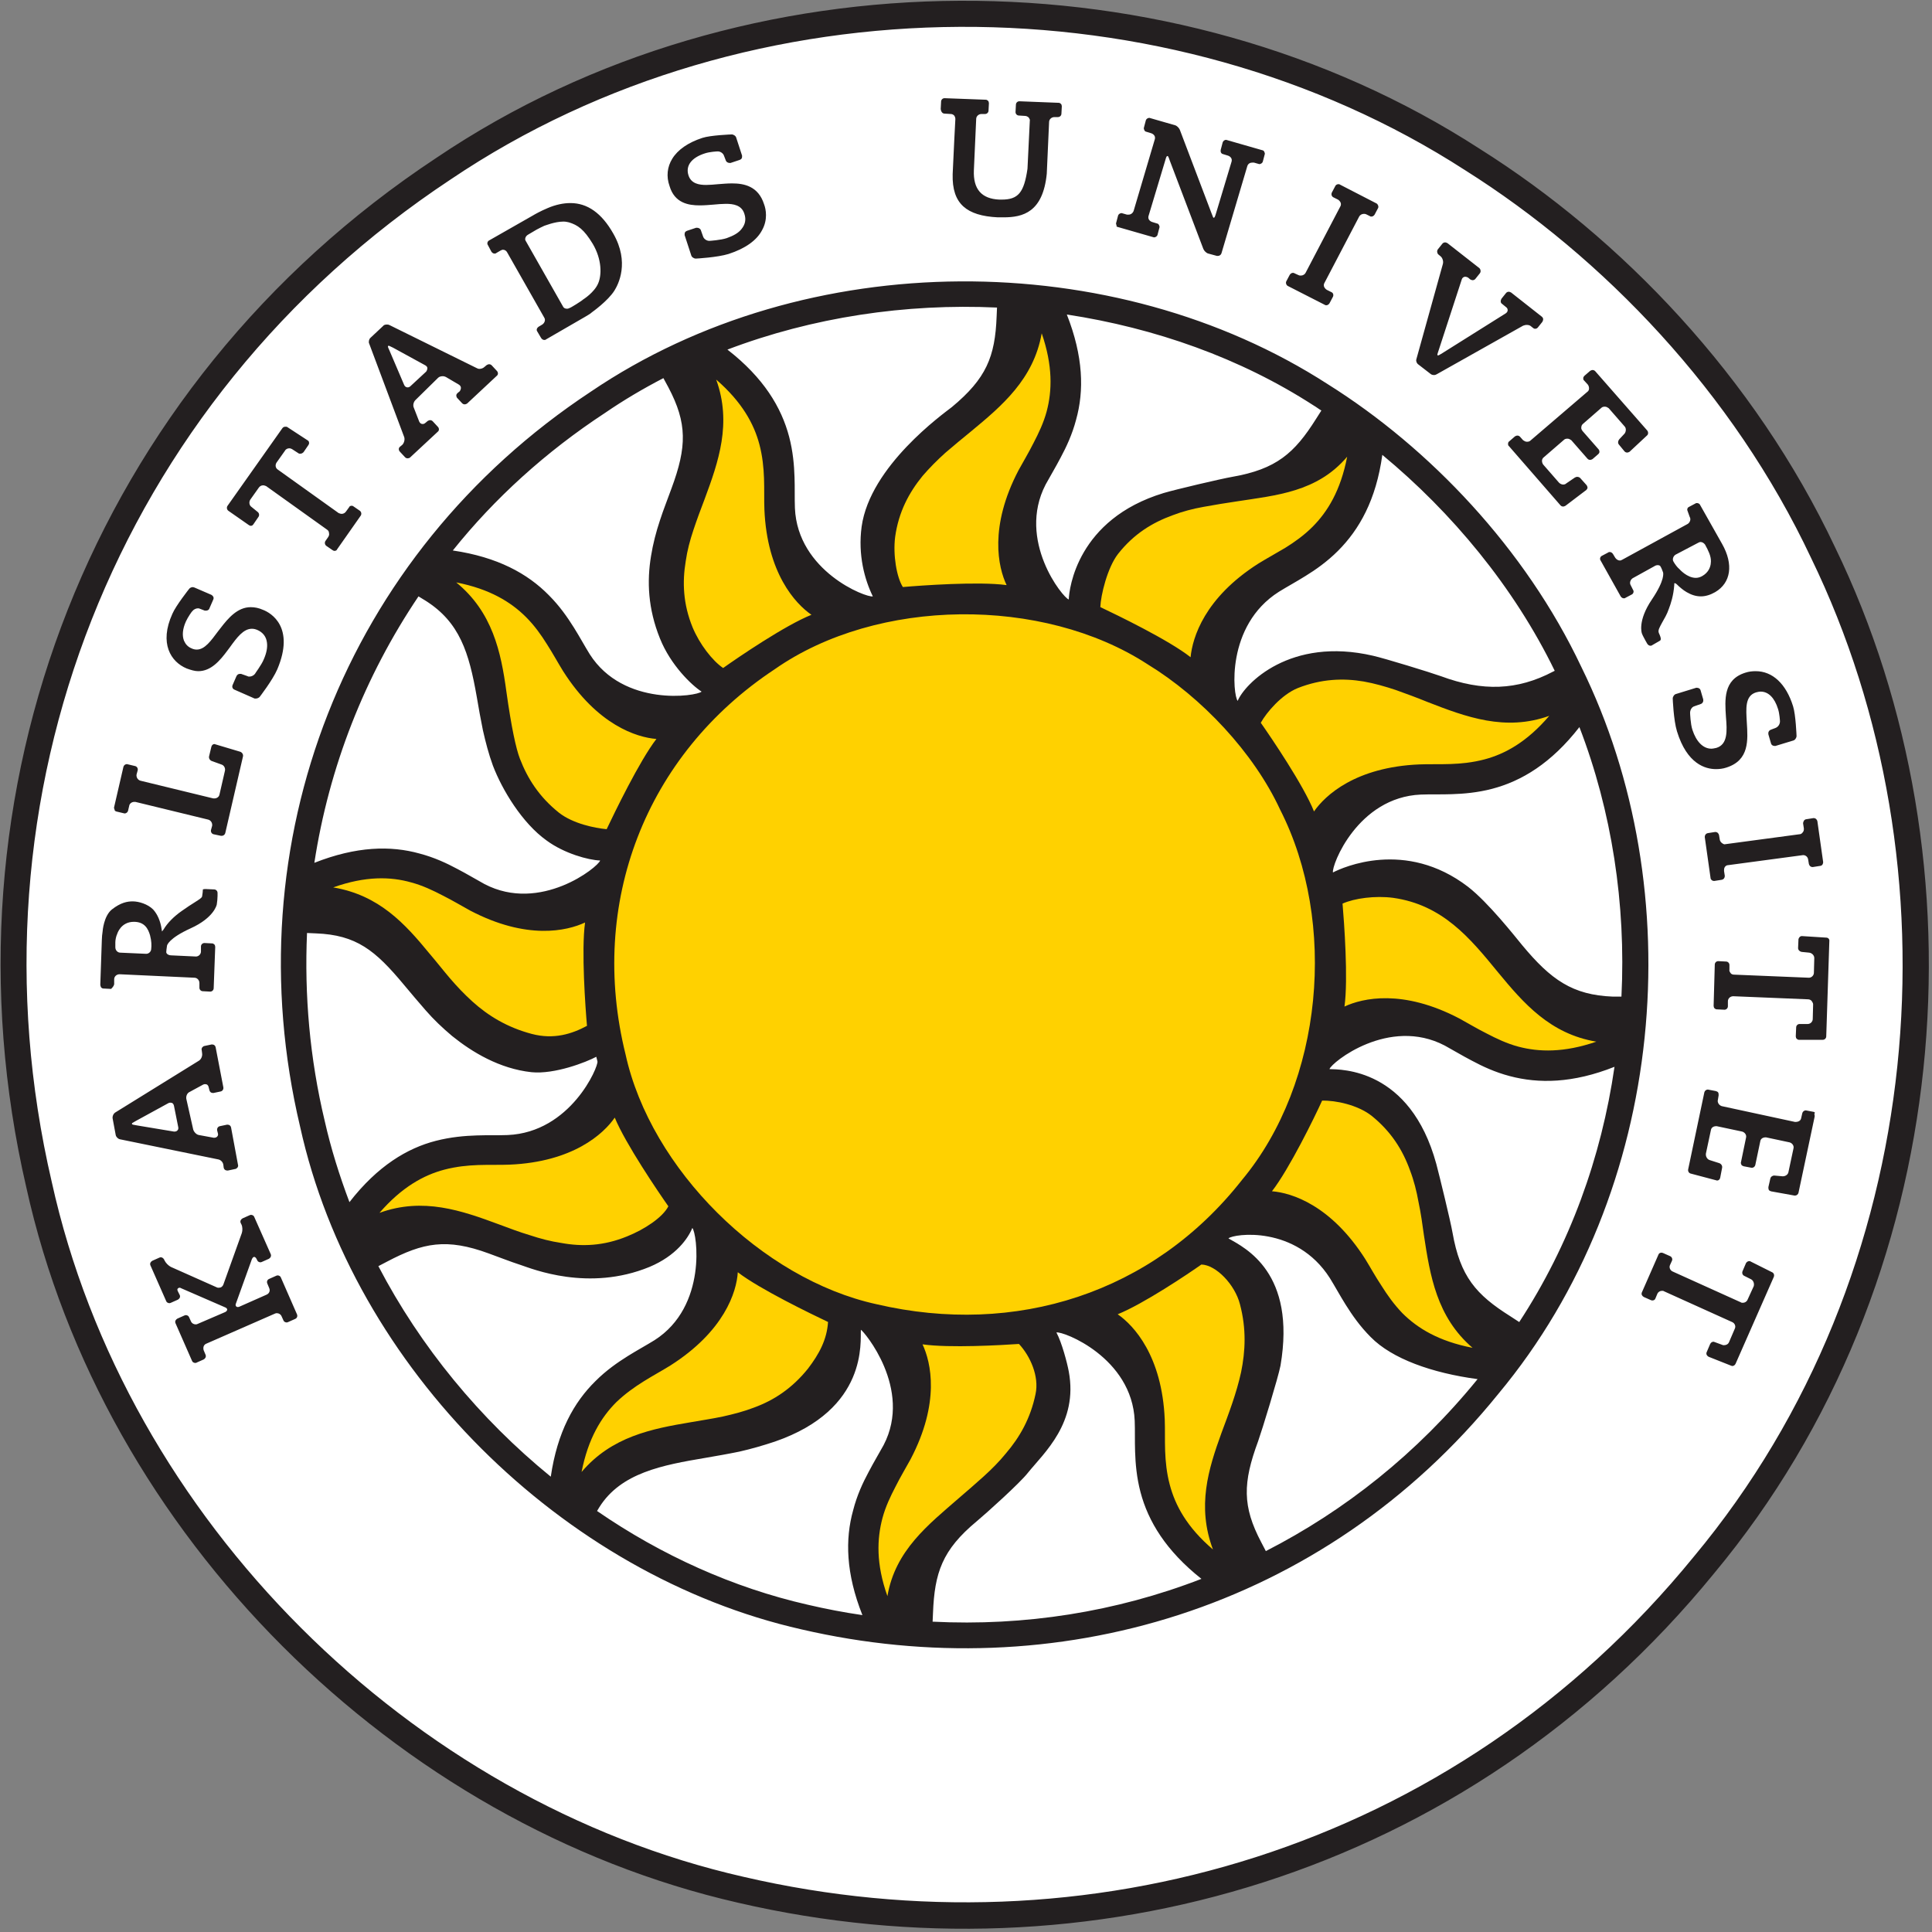
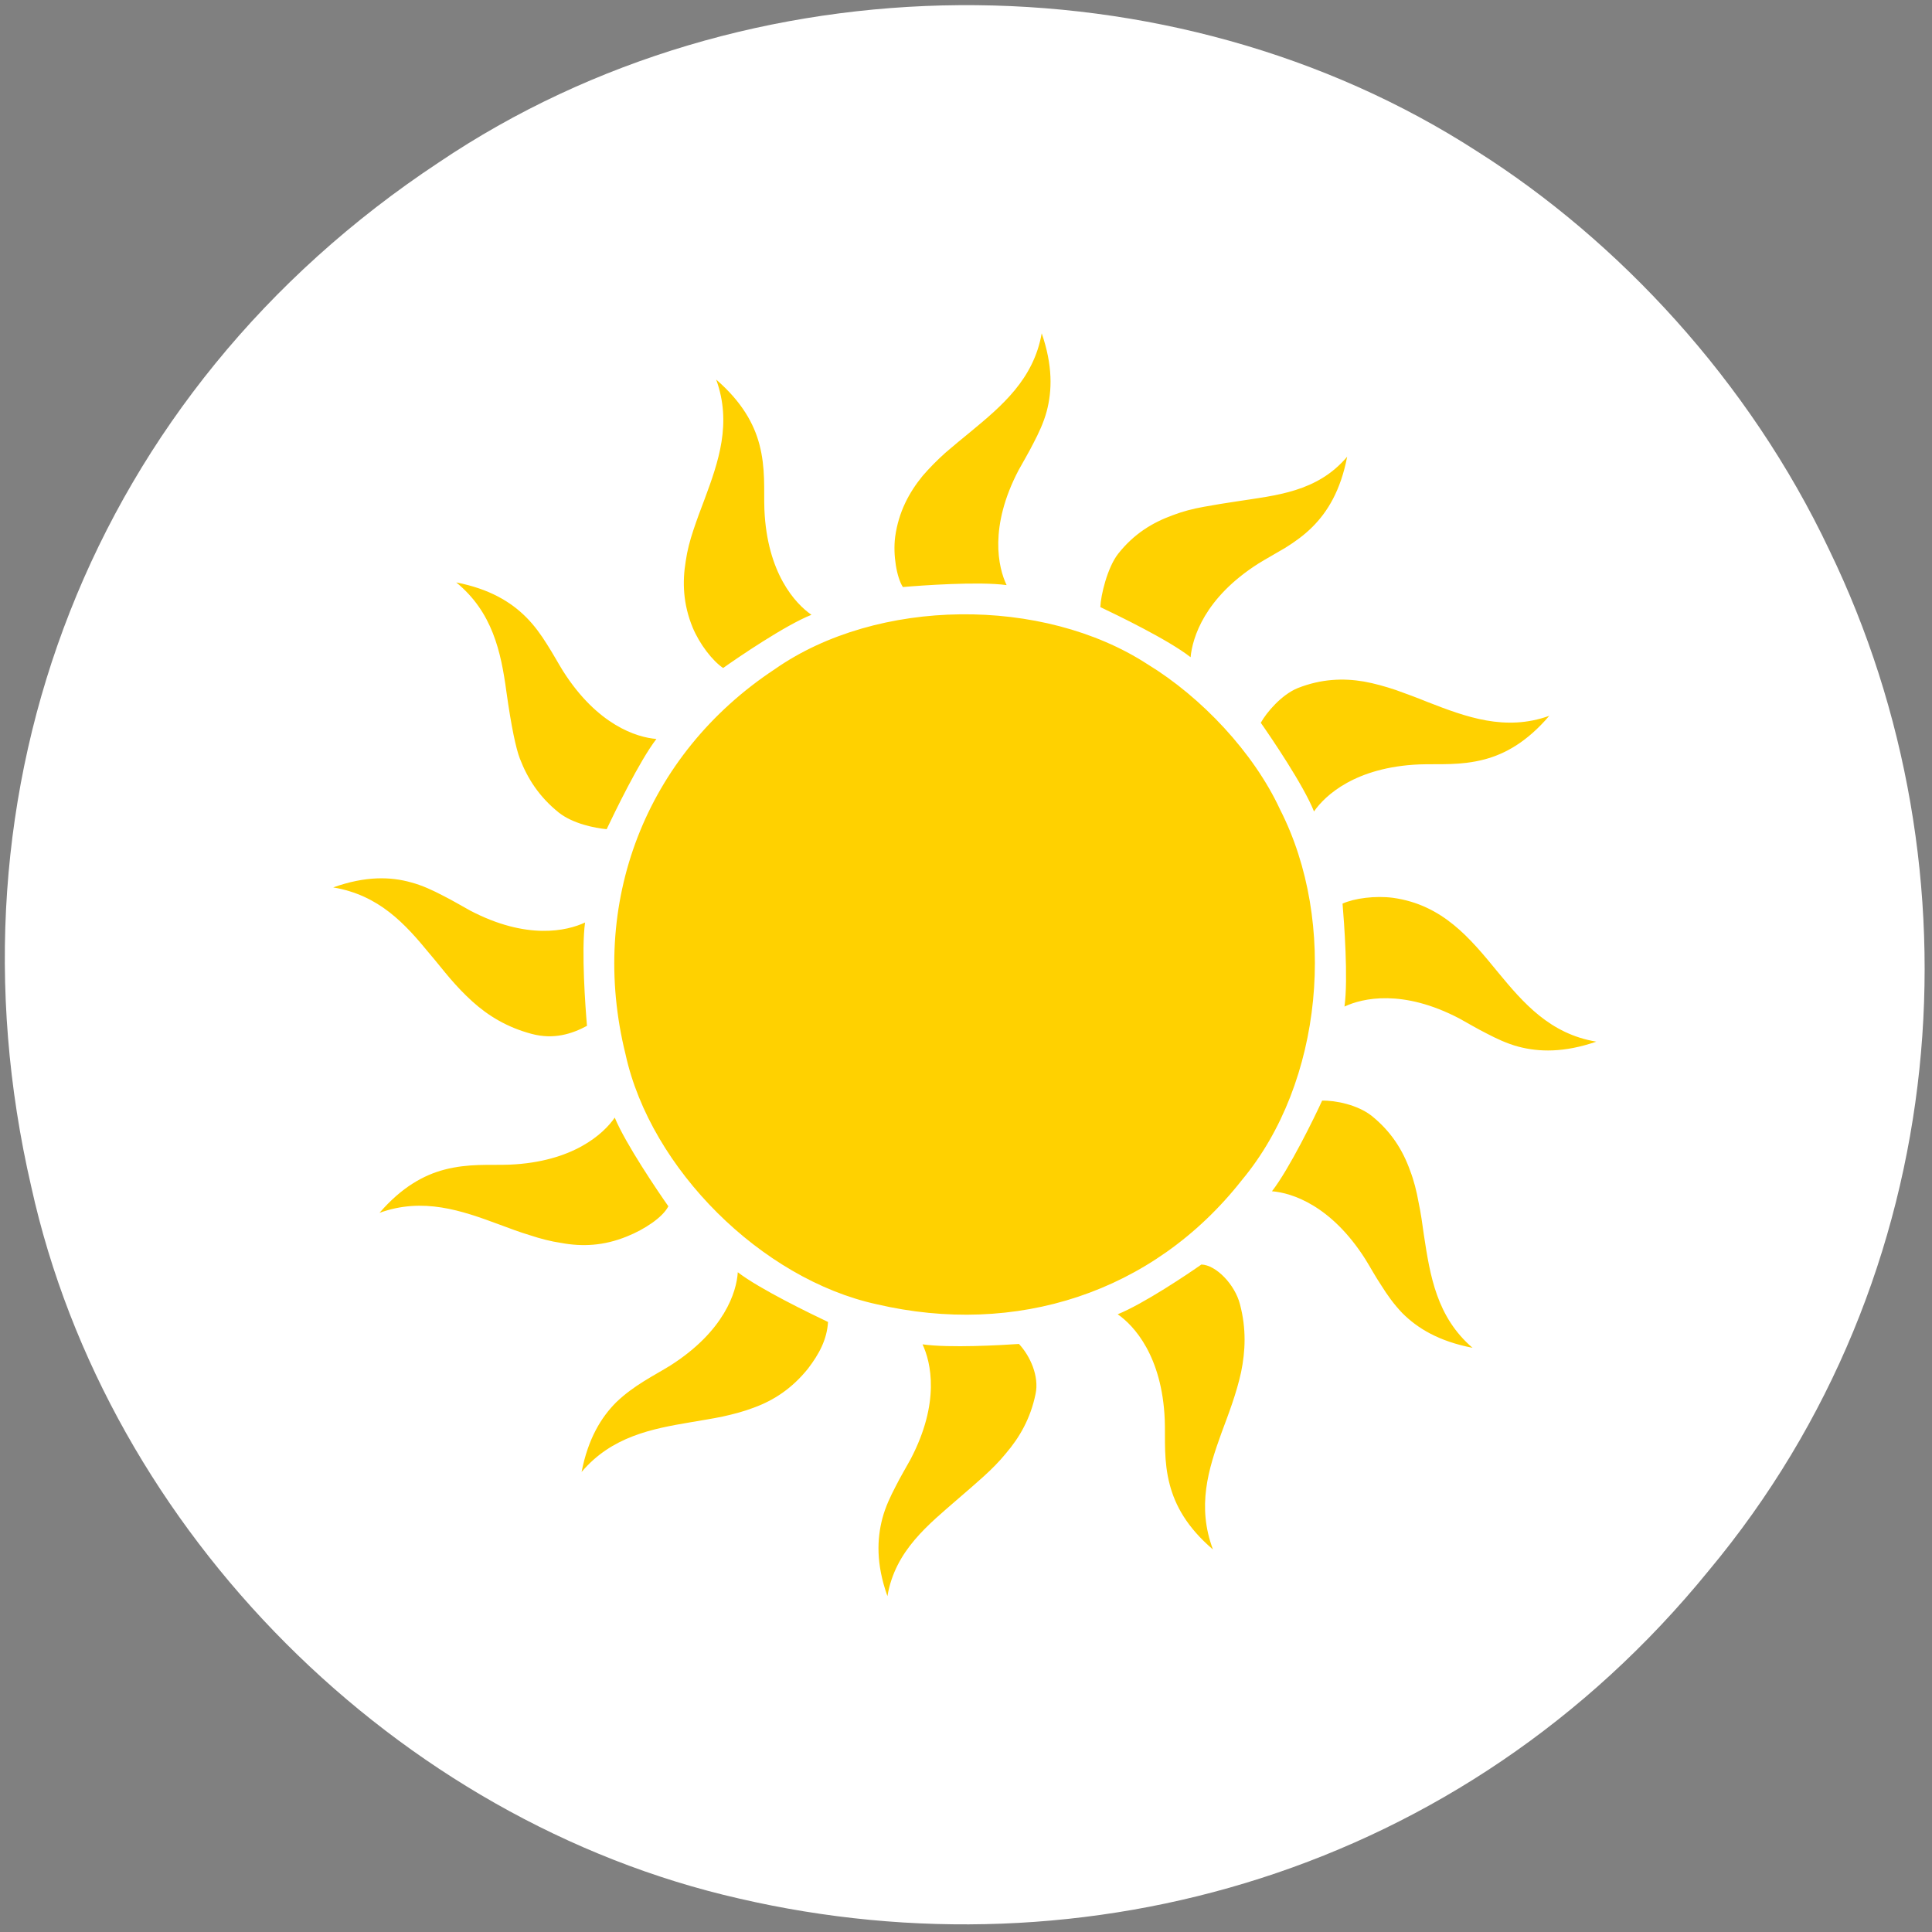
<svg xmlns="http://www.w3.org/2000/svg" width="100%" height="100%" viewBox="0 0 501 501" version="1.1" xml:space="preserve" style="fill-rule:evenodd;clip-rule:evenodd;stroke-linejoin:round;stroke-miterlimit:2;">
  <rect x="0" y="0" width="501" height="501" fill="#808080" stroke="none" />
  <g id="Artboard1" transform="matrix(0.83,0,0,0.871,44.659,16.282)">
-     <rect x="-53.824" y="-18.698" width="602.98" height="574.588" style="fill:none;" />
    <g transform="matrix(1.205,0,0,1.148,130.711,34.33)">
      <g transform="matrix(1,0,0,1,-72.022,-70.924)">
        <path d="M361.9,432.1C298.1,510.5 200.2,537.9 110.5,517.1C22.1,497 -53.2,422.3 -73,332.5C-96.9,229.2 -57.5,126.5 32.6,66.9C112.6,12.9 223,13 301.9,64C338.4,87.1 372.4,123.4 393.2,167.4C433.3,250.2 425.8,355.5 361.9,432.1" style="fill:white;fill-rule:nonzero;" />
      </g>
      <g transform="matrix(1,0,0,1,-72.022,-70.924)">
-         <path d="M394.7,166.7C373.8,122.4 339.2,86.4 302.5,63.3C223.4,12.1 112.4,11.4 32,65.7C-57.4,124.8 -98,230.2 -74.3,332.6C-54.4,422.9 21.4,497.9 110.3,518.2C200.5,539.1 299,511.6 363.3,432.8C426.5,356.9 434.4,248.5 394.7,166.7M358.1,428.4C295.6,505.1 199.8,531.9 111.8,511.5C25.4,491.9 -48.4,418.8 -67.7,331.2C-90.9,231.4 -51.3,128.9 35.7,71.3C113.8,18.6 221.9,19.2 298.8,68.9C334.5,91.4 368.3,126.5 388.5,169.5C427.2,249.2 419.5,354.7 358.1,428.4M163.8,54.2L165.4,54.3C165.8,54.3 166.1,54.5 166.3,54.7C166.5,55 166.6,55.3 166.6,55.6C166.6,55.6 166.1,65 165.9,69.9C165.8,73.8 166.7,76.5 168.7,78.3C170.6,80 173.5,80.9 177.6,81.1L179.1,81.1C184.1,81.1 189.3,79.8 190.3,69.8L190.9,56.4C190.9,55.7 191.5,55.1 192.3,55.1L193.2,55.1C193.7,55.1 194.1,54.7 194.1,54.2L194.2,52.3C194.2,52.1 194.1,51.8 194,51.7C193.8,51.5 193.6,51.4 193.4,51.4L183.2,51C182.7,51 182.3,51.4 182.3,51.9L182.2,53.8C182.2,54.3 182.6,54.7 183.1,54.7L184.7,54.8C185,54.8 185.4,55 185.6,55.2C185.8,55.5 186,55.8 185.9,56.1L185.3,68.5C184.4,74.7 182.9,76.5 178.6,76.5L178,76.5C173.4,76.3 171.2,73.8 171.4,68.9C171.6,64.2 172,55.6 172,55.6C172,54.9 172.6,54.3 173.4,54.3L174.3,54.3C174.8,54.3 175.2,53.9 175.2,53.4L175.3,51.5C175.3,51.3 175.2,51 175.1,50.9C174.9,50.7 174.7,50.6 174.5,50.6L163.8,50.2C163.3,50.2 162.9,50.6 162.9,51.1L162.8,53C162.9,53.8 163.3,54.2 163.8,54.2M262.4,103.8C262.5,103.9 262.7,103.9 262.8,103.9C263.1,103.9 263.4,103.7 263.6,103.4L264.5,101.7C264.7,101.3 264.6,100.7 264.1,100.5L262.9,99.9C262.6,99.7 262.4,99.5 262.2,99.1C262.1,98.8 262.1,98.4 262.3,98.1L271.3,80.9C271.5,80.5 272,80.2 272.5,80.2C272.7,80.2 272.9,80.2 273.1,80.3L274.1,80.8C274.2,80.9 274.4,80.9 274.5,80.9C274.8,80.9 275.1,80.7 275.3,80.4L276.2,78.7C276.3,78.5 276.3,78.3 276.2,78C276.1,77.8 276,77.6 275.8,77.5L266.3,72.6C266.2,72.5 266,72.5 265.9,72.5C265.6,72.5 265.2,72.7 265.1,73L264.2,74.7C264,75.2 264.2,75.7 264.6,75.9L265.8,76.5C266.1,76.7 266.3,76.9 266.5,77.3C266.6,77.6 266.6,78 266.4,78.3L257.4,95.5C257.2,95.9 256.7,96.2 256.2,96.2C256,96.2 255.8,96.2 255.6,96.1L254.5,95.6C254.4,95.5 254.2,95.5 254.1,95.5C253.8,95.5 253.5,95.7 253.3,96L252.4,97.7C252.2,98.1 252.4,98.7 252.8,98.9L262.4,103.8ZM100.3,78C101.5,78 102.7,77.9 103.9,77.8C105,77.7 106.1,77.6 107.1,77.6C109,77.6 111.2,77.9 111.9,80.2C112.4,81.7 112.1,83 111.1,84.2C110.3,85.2 109,85.9 107.3,86.5C105.8,87 103,87.2 102.8,87.2C102.1,87.2 101.4,86.7 101.2,86.1L100.6,84.4C100.5,84.1 100.1,83.8 99.6,83.8L99.4,83.8L97,84.6C96.8,84.7 96.6,84.8 96.5,85C96.4,85.2 96.4,85.5 96.4,85.7L98.1,90.9C98.2,91.4 98.8,91.8 99.3,91.8C99.4,91.8 104.9,91.5 107.8,90.6C112.1,89.2 115.1,87.1 116.5,84.4C118,81.7 117.5,79 117,77.7C115.5,73 111.8,72.3 108.7,72.3C107.5,72.3 106.4,72.4 105.1,72.5C104,72.6 102.9,72.7 102,72.7C100.2,72.7 98.1,72.4 97.4,70.2C96.6,67.7 98.2,65.6 101.7,64.5C102.9,64.1 104.8,64 105,64C105.7,64 106.4,64.5 106.6,65.1L107.1,66.4C107.2,66.7 107.6,67 108.1,67L108.3,67L110.7,66.2C110.9,66.1 111.1,66 111.2,65.8C111.3,65.6 111.3,65.4 111.3,65.1L109.8,60.5C109.7,60 109.1,59.6 108.6,59.6C108.5,59.6 103.1,59.8 101,60.5C97.3,61.7 94.6,63.6 93.2,65.9C91.9,68 91.6,70.5 92.5,73C93.8,77.4 97.4,78 100.3,78M46.3,90C46.5,90.3 46.8,90.5 47.1,90.5C47.3,90.5 47.4,90.5 47.5,90.4L48.7,89.7C48.9,89.6 49.1,89.5 49.3,89.5C49.8,89.5 50.2,89.8 50.4,90.2L60,107.1C60.4,107.7 60.1,108.5 59.5,108.9L58.5,109.5C58.1,109.8 57.9,110.3 58.2,110.7L59.2,112.4C59.4,112.7 59.7,112.9 60,112.9C60.2,112.9 60.3,112.9 60.4,112.8L70.6,106.9C71.1,106.6 72,106.1 72.4,105.7C72.4,105.7 76.5,102.8 78.2,100.1C79.2,98.5 82.2,92.8 77.9,85.3C74.9,80 71.2,77.4 66.8,77.4C65,77.4 63,77.8 60.9,78.7C59,79.5 57.6,80.3 57.1,80.6L45.7,87.1C45.3,87.3 45.1,87.9 45.4,88.3L46.3,90ZM55.8,85.6L58,84.3C58.5,84 59.4,83.6 60,83.3C60.1,83.3 62.7,82.2 65,82.2C65.5,82.2 66,82.3 66.4,82.4C68.7,83.1 70.3,84.2 72.6,88C75,92.1 74.9,96.1 74,98.2C73,100.6 70.1,102.4 70.1,102.4C69.7,102.8 66.8,104.6 66.6,104.6C66.4,104.7 66.2,104.8 65.9,104.8C65.4,104.8 65,104.6 64.8,104.1L55.2,87.2C54.9,86.8 55.1,86 55.8,85.6M364.8,242.5L364.6,241.3C364.5,240.9 364.2,240.5 363.6,240.5L361.7,240.8C361.2,240.9 360.9,241.3 360.9,241.8L362.4,252.4C362.4,252.8 362.8,253.2 363.3,253.2L363.4,253.2L365.3,252.9C365.8,252.8 366.1,252.4 366.1,251.9L365.9,250.6C365.9,250.3 365.9,249.9 366.1,249.6C366.3,249.3 366.6,249.1 367,249.1L386.4,246.5C387.1,246.5 387.6,247 387.7,247.6L387.9,248.8C388,249.2 388.3,249.6 388.9,249.6L390.8,249.3C391,249.3 391.2,249.2 391.4,249C391.5,248.8 391.6,248.6 391.6,248.3L390.1,237.7C390,237.3 389.7,236.9 389.1,236.9L387.2,237.2C387,237.2 386.7,237.4 386.6,237.6C386.5,237.8 386.4,238 386.4,238.3L386.6,239.6C386.6,239.9 386.6,240.3 386.3,240.6C386.1,240.9 385.8,241.1 385.4,241.1L366,243.7C365.5,243.6 364.9,243.1 364.8,242.5M286.7,119.3L289.8,121.7C290,121.9 290.4,122 290.7,122C291,122 291.2,121.9 291.4,121.8L313.8,109.2C314.1,109.1 314.4,109 314.7,109C315.2,109 315.6,109.1 315.9,109.4L316.4,109.8C316.5,109.9 316.7,110 316.9,110C317.2,110 317.4,109.9 317.6,109.7L318.8,108.2C318.9,108 319,107.8 319,107.5C319,107.3 318.9,107.1 318.7,106.9L310.7,100.6C310.5,100.5 310.3,100.4 310.1,100.4C309.8,100.4 309.6,100.5 309.4,100.7L308.2,102.2C308.1,102.4 308,102.6 308,102.9C308,103.1 308.1,103.4 308.3,103.5L309.4,104.4C309.7,104.6 309.8,104.9 309.8,105.2C309.8,105.5 309.6,105.8 309.3,106L292.9,116.3C292.1,116.8 291.9,116.9 291.8,116.9L291.7,116.9C291.5,116.8 291.5,116.8 291.9,115.6L297.9,97.2C298,96.8 298.4,96.5 298.8,96.5C299,96.5 299.3,96.6 299.5,96.7L300.1,97.2C300.3,97.3 300.5,97.4 300.7,97.4C301,97.4 301.2,97.3 301.4,97.1L302.6,95.6C302.9,95.2 302.8,94.6 302.5,94.3L294.2,87.8C294,87.7 293.8,87.6 293.6,87.6C293.3,87.6 293.1,87.7 292.9,87.9L291.7,89.4C291.4,89.8 291.5,90.4 291.8,90.7L292.4,91.2C292.9,91.6 293.2,92.5 293,93.2L286.1,118C286,118.3 286.2,119 286.7,119.3M366.4,210.7C366.7,214.3 366.9,217.8 363.9,218.7C363.4,218.8 363,218.9 362.6,218.9C360.5,218.9 358.7,217.1 357.7,214C357.2,212.5 357.1,209.7 357.1,209.6C357.1,208.9 357.5,208.1 358.2,207.9L359.9,207.3C360.4,207.1 360.6,206.6 360.5,206.1L359.8,203.7C359.7,203.4 359.4,203.1 358.8,203.1L358.7,203.1L353.5,204.7C353,204.8 352.6,205.4 352.6,205.9C352.6,205.9 352.8,211.5 353.7,214.4C356.3,222.9 361.1,224.2 363.8,224.2C364.7,224.2 365.6,224.1 366.5,223.8C372.5,221.9 372.1,216.7 371.8,212C371.6,208.5 371.3,205.2 374.2,204.3C374.6,204.2 375,204.1 375.4,204.1C377.4,204.1 379,205.7 379.9,208.6C380.3,209.8 380.4,211.7 380.4,211.8C380.4,212.5 380,213.2 379.3,213.5L378,214C377.5,214.2 377.3,214.7 377.4,215.2L378.1,217.6C378.2,217.9 378.5,218.2 379.1,218.2L379.2,218.2L383.8,216.8C384.3,216.7 384.7,216.1 384.7,215.6C384.7,215.6 384.5,210.1 383.8,207.9C382,202.1 378.5,198.8 374.1,198.8C373.2,198.8 372.3,198.9 371.4,199.2C365.7,201 366.1,206.2 366.4,210.7M330.6,124.5C330.8,124.8 330.9,125.1 330.9,125.5C330.9,125.9 330.7,126.2 330.4,126.4L315.7,139C315.5,139.2 315.2,139.3 314.8,139.3C314.4,139.3 314.1,139.1 313.8,138.9L313,138C312.8,137.8 312.6,137.7 312.3,137.7C312.1,137.7 311.9,137.8 311.7,137.9L310.2,139.2C310,139.3 309.9,139.6 309.9,139.8C309.9,140 309.9,140.3 310.1,140.4L323.5,155.8C323.7,156 323.9,156.1 324.2,156.1C324.4,156.1 324.6,156 324.8,155.9L330.2,151.8C330.4,151.6 330.5,151.4 330.5,151.2C330.5,151 330.4,150.8 330.3,150.6L328.6,148.7C328.4,148.5 328.1,148.4 327.8,148.4C327.6,148.4 327.4,148.5 327.2,148.6L325,150.1C324.8,150.3 324.5,150.4 324.2,150.4C323.8,150.4 323.4,150.2 323.1,149.9L319,145.2C318.8,144.9 318.7,144.6 318.7,144.2C318.7,143.9 318.9,143.5 319.2,143.3L324.4,138.8C324.6,138.6 324.9,138.5 325.3,138.5C325.7,138.5 326,138.7 326.3,138.9L330.5,143.7C330.7,143.9 330.9,144 331.2,144C331.4,144 331.6,143.9 331.8,143.8L333.3,142.5C333.5,142.3 333.6,142.1 333.6,141.9C333.6,141.7 333.5,141.4 333.4,141.3L329.2,136.5C329,136.2 328.8,135.9 328.9,135.5C328.9,135.2 329.1,134.8 329.4,134.6L334.1,130.5C334.3,130.3 334.6,130.2 335,130.2C335.4,130.2 335.7,130.4 336,130.6L340.1,135.3C340.6,135.8 340.5,136.7 340.1,137.2L338.7,138.7C338.4,139.1 338.3,139.7 338.7,140.1L340.1,141.8C340.3,142 340.5,142.1 340.8,142.1C341,142.1 341.2,142 341.4,141.9L345.9,137.7C346.3,137.4 346.3,136.8 346,136.4L332.5,121C332.3,120.8 332.1,120.7 331.8,120.7C331.6,120.7 331.4,120.8 331.2,120.9L329.7,122.2C329.5,122.4 329.4,122.6 329.4,122.8C329.4,123 329.4,123.3 329.6,123.4L330.6,124.5ZM357,158.8C357.2,159.1 357.2,159.5 357.1,159.8C357,160.1 356.8,160.4 356.5,160.6L339.5,169.9C339.3,170 339.1,170.1 338.9,170.1C338.4,170.1 338,169.8 337.7,169.4L337.1,168.4C336.9,168.1 336.6,167.9 336.3,167.9C336.1,167.9 336,167.9 335.9,168L334.2,168.9C333.8,169.1 333.6,169.7 333.9,170.1L339.1,179.4C339.3,179.7 339.6,179.9 339.9,179.9C340.1,179.9 340.2,179.9 340.3,179.8L342,178.9C342.4,178.7 342.6,178.1 342.3,177.7L341.7,176.5C341.5,176.2 341.5,175.8 341.6,175.5C341.7,175.2 341.9,174.9 342.2,174.7L347.8,171.6C348.1,171.4 348.4,171.3 348.7,171.3C349,171.3 349.3,171.4 349.4,171.6C349.6,171.9 349.9,172.6 350.1,173.2C350.1,173.3 350.7,175 347.2,180.2C343.4,185.8 344.6,189 344.6,189C344.8,189.6 345.3,190.4 345.6,191L346,191.7C346.2,192 346.5,192.2 346.8,192.2C346.9,192.2 347.1,192.2 347.2,192.1L349.1,191C349.5,190.8 349.8,190.6 349,188.9C348.7,188.2 349.2,187.4 349.9,186.1C350.4,185.2 351.1,184.1 351.6,182.6C352.1,181.3 352.8,179.2 353,176.4L353,176L353.2,176C353.3,176 353.4,176 354.2,176.8C354.2,176.8 355.3,177.8 356.2,178.3C357.4,179 358.6,179.4 359.9,179.4C361.1,179.4 362.4,179 363.6,178.3C367.7,175.9 368.4,171.1 365.4,165.8L359.7,155.7C359.6,155.4 359.2,155.2 358.9,155.2C358.8,155.2 358.6,155.2 358.5,155.3L356.8,156.2C356.6,156.3 356.4,156.5 356.4,156.7C356.3,156.9 356.4,157.2 356.5,157.4L357,158.8ZM359.2,165.5C359.4,165.4 359.6,165.3 359.8,165.3C360.3,165.3 360.7,165.6 361,166C361,166.1 362.1,167.8 362.4,169.3C362.4,169.3 363.2,172.4 360.3,174.1C359.8,174.4 359.2,174.6 358.6,174.6C356.3,174.6 354.4,172.4 354.3,172.3C353.8,171.9 353.2,171.1 352.8,170.4C352.6,170.1 352.6,169.7 352.7,169.4C352.8,169.1 353,168.8 353.3,168.6L359.2,165.5ZM208.7,83.6L218.1,86.3C218.5,86.3 218.9,86 219,85.7L219.5,83.8C219.6,83.6 219.5,83.3 219.4,83.1C219.3,82.9 219.1,82.7 218.9,82.7L217.6,82.3C217.3,82.2 217,82 216.8,81.7C216.6,81.4 216.6,81 216.7,80.7L221,66.4C221.3,65.3 221.4,65.2 221.6,65.2C221.7,65.2 221.8,65.2 222.2,66.4L230.9,89.3C231.1,89.8 231.7,90.4 232.2,90.5L234.4,91.1L234.7,91.1C235.1,91.1 235.5,90.8 235.6,90.4L242.3,67.8C242.5,67.2 243,66.9 243.6,66.9L244,66.9L245.4,67.3C245.8,67.3 246.2,67 246.3,66.7L246.8,64.8C246.9,64.6 246.8,64.3 246.7,64.1C246.6,63.9 246.4,63.7 246.2,63.7L236.8,61C236.4,61 236,61.3 235.9,61.7L235.4,63.6C235.3,64.1 235.5,64.6 236,64.7L237.3,65.1C237.6,65.2 237.9,65.4 238.1,65.7C238.3,66 238.3,66.4 238.2,66.7L234.2,80C233.9,81 233.8,81.2 233.6,81.2L233.5,81.2C233.5,81.2 233.4,81.1 233,80L224.8,58.4C224.6,57.9 224,57.3 223.5,57.2L216.9,55.3C216.5,55.3 216.1,55.6 216,55.9L215.5,57.8C215.4,58 215.5,58.3 215.6,58.5C215.7,58.7 215.9,58.9 216.1,58.9L217.4,59.3C217.7,59.4 218,59.6 218.2,59.9C218.4,60.2 218.4,60.6 218.3,60.9L212.8,79.5C212.6,80 212.1,80.4 211.5,80.4L211.1,80.4L209.7,80C209.3,80 208.9,80.3 208.8,80.6L208.3,82.5C208.2,82.7 208.3,83 208.4,83.2C208.3,83.4 208.5,83.6 208.7,83.6M-8.3,356C-8.4,355.7 -8.8,355.5 -9.1,355.5C-9.2,355.5 -9.3,355.5 -9.5,355.6L-11.3,356.4C-11.8,356.6 -12,357.1 -11.8,357.6L-11.3,358.8C-11,359.5 -11.3,360.2 -12,360.5L-19,363.6C-19.2,363.7 -19.3,363.7 -19.5,363.7C-19.7,363.7 -19.8,363.6 -19.9,363.5C-20,363.4 -20.1,363.1 -19.9,362.7L-15.8,351.3C-15.6,350.8 -15.3,350.7 -15.2,350.7C-15.1,350.7 -14.8,350.8 -14.6,351.2L-14.4,351.6C-14.3,351.9 -13.9,352.1 -13.6,352.1C-13.5,352.1 -13.4,352.1 -13.2,352L-11.4,351.2C-11,351 -10.7,350.5 -10.9,350L-15.2,340.3C-15.3,340 -15.7,339.8 -16,339.8C-16.1,339.8 -16.2,339.8 -16.4,339.9L-18.2,340.7C-18.4,340.8 -18.6,341 -18.7,341.2C-18.8,341.4 -18.8,341.7 -18.7,341.9L-18.5,342.3C-18.2,342.9 -18.2,343.9 -18.4,344.5L-23.2,357.9C-23.4,358.4 -23.8,358.7 -24.4,358.7C-24.6,358.7 -24.7,358.7 -24.9,358.6L-36.8,353.3C-37.4,353 -38.1,352.3 -38.4,351.7L-38.6,351.3C-38.8,351 -39.1,350.8 -39.4,350.8C-39.5,350.8 -39.6,350.8 -39.8,350.9L-41.6,351.7C-41.8,351.8 -42,352 -42.1,352.2C-42.2,352.4 -42.2,352.7 -42.1,352.9L-38,362.2C-37.9,362.5 -37.5,362.7 -37.2,362.7C-37.1,362.7 -37,362.7 -36.8,362.6L-35,361.8C-34.8,361.7 -34.6,361.5 -34.5,361.3C-34.4,361.1 -34.4,360.8 -34.5,360.6L-35,359.6C-35.2,359.2 -35.1,359 -35,358.9L-34.7,358.7L-34.6,358.7C-34.5,358.7 -34.3,358.7 -34.2,358.8L-22.7,363.8C-22.2,364 -22.2,364.3 -22.2,364.4C-22.2,364.5 -22.3,364.8 -22.7,365L-29.9,368.1C-30.1,368.2 -30.2,368.2 -30.4,368.2C-30.9,368.2 -31.4,367.9 -31.6,367.4L-32.1,366.3C-32.2,366 -32.6,365.8 -32.9,365.8C-33,365.8 -33.1,365.8 -33.3,365.9L-35.1,366.7C-35.3,366.8 -35.5,367 -35.6,367.2C-35.7,367.4 -35.7,367.7 -35.6,367.9L-31.3,377.7C-31.2,378 -30.8,378.2 -30.5,378.2C-30.4,378.2 -30.2,378.2 -30.1,378.1L-28.3,377.3C-27.9,377.1 -27.6,376.6 -27.8,376.1L-28.3,374.9C-28.4,374.6 -28.4,374.2 -28.3,373.9C-28.2,373.6 -27.9,373.3 -27.6,373.2L-9.8,365.4C-9.6,365.3 -9.5,365.3 -9.3,365.3C-8.8,365.3 -8.3,365.6 -8.1,366.1L-7.6,367.2C-7.5,367.5 -7.1,367.7 -6.8,367.7C-6.7,367.7 -6.6,367.7 -6.4,367.6L-4.6,366.8C-4.1,366.6 -3.9,366.1 -4.1,365.6L-8.3,356ZM-23.2,326.8L-23.1,327.6C-23,328 -22.7,328.3 -22.2,328.3L-22,328.3L-20.1,327.9C-19.9,327.9 -19.7,327.7 -19.5,327.5C-19.4,327.3 -19.3,327.1 -19.4,326.8L-21.2,317.1C-21.3,316.7 -21.6,316.4 -22.2,316.4L-24.1,316.8C-24.6,316.9 -24.9,317.4 -24.8,317.9L-24.6,318.7C-24.5,319 -24.6,319.3 -24.8,319.5C-25,319.7 -25.2,319.8 -25.6,319.8L-25.7,319.8L-29.5,319.1C-30.2,319 -30.8,318.3 -31,317.7L-32.8,309.7C-32.9,309 -32.6,308.2 -31.9,307.9L-28.4,306C-28.2,305.9 -28,305.9 -27.9,305.9C-27.4,305.9 -27.1,306.2 -27,306.7L-26.8,307.5C-26.7,307.9 -26.4,308.2 -25.8,308.2L-23.9,307.8C-23.4,307.7 -23.1,307.2 -23.2,306.7L-25.2,296.3C-25.3,295.9 -25.6,295.6 -26.2,295.6L-28.1,296C-28.3,296 -28.5,296.2 -28.7,296.4C-28.8,296.6 -28.9,296.8 -28.8,297.1L-28.7,297.9C-28.6,298.6 -28.9,299.4 -29.5,299.8L-51.3,313.3C-51.7,313.6 -52,314.2 -51.9,314.8L-51.1,319.1C-51,319.6 -50.5,320.1 -50,320.2L-24.6,325.4C-23.9,325.5 -23.3,326.1 -23.2,326.8M-35.1,317.9C-35.3,318.1 -35.5,318.2 -35.9,318.2L-36,318.2L-45.6,316.6C-46.8,316.4 -46.8,316.4 -46.9,316.2C-46.9,316 -46.9,316 -45.8,315.4L-37.4,310.8C-37.2,310.7 -37,310.7 -36.9,310.7C-36.4,310.7 -36.1,311 -36,311.5L-34.9,317C-34.8,317.4 -34.9,317.7 -35.1,317.9M23.7,138.1C23.9,138.7 23.7,139.6 23.2,140.1L22.6,140.6C22.2,140.9 22.2,141.5 22.6,141.9L23.9,143.3C24.1,143.5 24.3,143.6 24.6,143.6C24.8,143.6 25.1,143.5 25.2,143.4L32.4,136.7C32.8,136.4 32.8,135.8 32.4,135.4L31.1,134C30.9,133.8 30.7,133.7 30.4,133.7C30.2,133.7 30,133.8 29.8,133.9L29.2,134.4C29,134.6 28.7,134.7 28.5,134.7C28.1,134.7 27.8,134.5 27.6,134.1L26.2,130.5C25.9,129.9 26.1,129 26.6,128.5L32.5,122.7C32.8,122.4 33.3,122.3 33.7,122.3C34,122.3 34.3,122.4 34.5,122.5L37.9,124.5C38.2,124.7 38.4,125 38.4,125.3C38.4,125.6 38.3,125.9 38.1,126.2L37.5,126.7C37.3,126.9 37.2,127.1 37.2,127.3C37.2,127.5 37.3,127.8 37.4,127.9L38.7,129.3C38.9,129.5 39.1,129.6 39.4,129.6C39.6,129.6 39.8,129.5 40,129.4L47.7,122.2C48.1,121.9 48.1,121.3 47.7,120.9L46.4,119.5C46.2,119.3 46,119.2 45.7,119.2C45.5,119.2 45.3,119.3 45.1,119.4L44.5,119.9C44.2,120.2 43.7,120.4 43.2,120.4C42.9,120.4 42.7,120.3 42.5,120.2L19.8,109C19.6,108.9 19.4,108.9 19.2,108.9C18.8,108.9 18.4,109 18.2,109.3L15,112.3C14.6,112.6 14.4,113.4 14.6,113.8L23.7,138.1ZM19.6,114.4L19.7,114.4C19.7,114.4 19.8,114.4 20.8,114.9L29.2,119.5C29.5,119.7 29.7,119.9 29.7,120.2C29.7,120.5 29.6,120.8 29.4,121.1L25.3,124.9C25.1,125.1 24.8,125.2 24.6,125.2C24.2,125.2 23.9,125 23.7,124.6L19.9,115.7C19.4,114.6 19.4,114.6 19.6,114.4M389.2,313.1L387.1,312.7C386.7,312.7 386.3,313 386.2,313.4L385.9,314.7C385.8,315.3 385.3,315.7 384.4,315.7L384.3,315.7L365.3,311.6C365,311.5 364.7,311.3 364.5,311C364.3,310.7 364.2,310.3 364.3,310L364.5,308.8C364.5,308.6 364.5,308.3 364.4,308.1C364.3,307.9 364.1,307.8 363.8,307.7L361.7,307.3C361.3,307.3 360.9,307.6 360.8,308L356.6,328C356.5,328.5 356.8,329 357.3,329.1L364.1,330.9C364.5,330.9 364.8,330.6 364.9,330.2L365.4,327.6C365.5,327.1 365.2,326.6 364.7,326.4L362.2,325.6C361.5,325.4 361.1,324.6 361.2,323.9L362.5,317.8C362.6,317.2 363.1,316.8 363.9,316.8L364,316.8L370.6,318.2C371.3,318.4 371.8,319.1 371.6,319.8L370.3,326.1C370.2,326.3 370.3,326.6 370.4,326.8C370.5,327 370.7,327.1 371,327.2L373.1,327.6C373.5,327.6 373.9,327.3 374,326.9L375.3,320.7C375.4,320.1 375.9,319.7 376.7,319.7L376.8,319.7L382.9,321C383.6,321.2 384.1,321.9 383.9,322.6L382.6,328.7C382.5,329.3 381.9,329.8 381.1,329.8L378.9,329.6C378.5,329.6 378,329.9 377.9,330.4L377.4,332.6C377.4,332.8 377.4,333.1 377.5,333.3C377.6,333.5 377.8,333.6 378.1,333.7L384.2,334.8L384.3,334.8C384.7,334.8 385.1,334.5 385.2,334.1L389.4,314.3C389.4,314.1 389.4,313.8 389.3,313.6C389.6,313.3 389.4,313.2 389.2,313.1M328.9,197.7C314.4,167 289.5,140.9 263.2,124.4C207.8,88.6 128,88.4 72.1,126.3C8.2,168.5 -20.7,243.4 -3.3,316.9C10.5,379.6 64.8,433.3 126.7,447.3C192.2,462.5 262,442.4 307.4,386.2C351.3,333.5 357.4,255.6 328.9,197.7M265.8,167.6C271.3,162.1 275.7,154.4 277.3,142.7C295.3,157.6 311.4,176.9 322,198.7L321.6,198.9C312.3,203.8 303.3,204.1 292.5,200.1C289.7,199.1 278,195.5 274.9,194.8C253.4,189.8 241.6,202.1 239.8,206.5C238.6,205.2 236.6,187 250.5,178.2C252.6,176.9 255,175.6 257.4,174.1C260,172.5 263,170.4 265.8,167.6M190,150.4C191.2,148.2 192.6,145.9 193.9,143.4C195.4,140.6 196.9,137.4 197.9,133.6C200,126.1 199.8,117.2 195.5,106.3C218.4,109.8 240.5,117.6 259.5,129.9C260.2,130.3 260.8,130.8 261.5,131.2L260.1,133.4C254.5,142.3 249.8,146.4 238.4,148.4C235.5,148.9 223.6,151.7 220.6,152.6C198.2,159.4 196.1,177.4 196,180.2C194.5,179.8 182.5,164.9 190,150.4M75.8,131.8C80.6,128.5 85.7,125.5 90.9,122.8L92.2,125.2C97.1,134.5 97,140.6 93,151.4C92,154.2 90.9,156.9 90,159.7C89,162.7 88.2,165.8 87.7,168.9C86.6,175.5 86.9,182.6 90,190.3C92.8,197.3 98.3,202.5 100.8,204.1C99.6,205.3 80.6,208.2 71.8,194.4C70.5,192.3 69.2,189.9 67.7,187.5C66,184.8 64,181.9 61.2,179.1C55.7,173.5 47.9,169.2 36.3,167.5C47.1,154 60.4,141.9 75.8,131.8M27.4,179.4L29.2,180.5C38.1,186.1 40.5,194 42.5,205.4C43,208.3 43.5,211.2 44.1,214.1C44.8,217.2 45.6,220.3 46.7,223.3C49.1,229.6 54.3,238.2 60.6,242.7C65.2,246.1 71.5,247.8 74.5,247.9C74,249.6 59,261.6 44.5,254C42.3,252.8 40,251.4 37.5,250.1C34.7,248.6 31.5,247.1 27.7,246.1C20.2,244 11.3,244.2 0.4,248.5C4.2,223.7 13.4,200.2 27.4,179.4M9.5,336.5C6.9,329.6 4.7,322.6 3.1,315.5C-0.8,299.2 -2.2,282.8 -1.5,266.7L0.8,266.8C11.3,267.2 16.2,271.2 23.6,280.1C25.5,282.4 27.4,284.6 29.3,286.8C31.3,289.1 33.6,291.3 36.1,293.4C41.3,297.6 48.4,301.9 56.7,302.8C62.7,303.4 70.9,300.2 73.5,298.8L73.8,300C74.1,301.3 66.9,318.4 50.5,319.1C48,319.2 45.3,319.1 42.5,319.2C39.4,319.3 35.8,319.6 31.9,320.6C24.5,322.5 16.8,327.1 9.5,336.5M61.7,407.7C43.3,392.7 27.9,374 17,353.1L19.3,351.9C28.6,347 34.7,345.8 45.6,349.8C48.4,350.8 51.1,351.9 53.9,352.8C56.9,353.8 71.5,359.8 87.3,353.3C94.2,350.4 97.3,345.9 98.4,343.2C99.6,344.4 102.4,363.5 88.6,372.3C86.5,373.6 84.1,374.9 81.7,376.4C79,378.1 76.1,380.1 73.3,382.9C67.7,388.4 63.4,396.1 61.7,407.7M148,399.5C146.8,401.7 145.4,404 144.1,406.5C142.6,409.3 141.1,412.5 140.1,416.4C138,423.9 138.2,432.8 142.5,443.6C137.7,442.9 133,442 128.3,440.9C109,436.5 90.4,428.1 73.7,416.6L74.3,415.6C79.9,406.7 90.6,404.7 101.9,402.8C104.8,402.3 107.7,401.8 110.6,401.2C113.7,400.5 116.8,399.6 119.8,398.6C144.1,390.2 141.9,372.5 142.1,369.6C142.8,369.9 155.6,384.9 148,399.5M142.3,161.3C141.3,168.7 143.1,175.1 145.2,179.4C143.5,179.8 125.7,172.9 125,156.5C124.9,154 125,151.3 124.9,148.5C124.8,145.4 124.5,141.8 123.5,138C121.5,130.4 116.9,122.7 107.5,115.4C129.6,107 153.7,103.4 177.4,104.5L177.3,106.8C176.9,117.3 174.6,122.9 165.7,130.3C163.4,132.1 144.5,145.6 142.3,161.3M160.7,445.3L160.8,443.1C161.2,432.6 163.2,426.7 172.1,419.3C174.4,417.4 183.4,409.3 185.4,406.7C189.6,401.5 198.5,393.7 196,380.4C195.6,378.2 194.2,372.9 192.8,370.3C194.5,369.9 212.4,376.8 213.1,393.2C213.2,395.7 213.1,398.4 213.2,401.2C213.3,404.3 213.6,407.9 214.6,411.7C216.6,419.3 221.2,426.9 230.4,434.2C208.2,442.8 184.5,446.5 160.7,445.3M247.1,427L245.9,424.7C241,415.4 241.1,409.3 245.1,398.5C246.1,395.7 250.3,382 250.9,378.9C255,354.8 241.8,348.4 237.4,345.9C238.7,344.7 254.9,342.4 263.7,356.2C265,358.3 266.3,360.7 267.8,363.1C269.5,365.8 271.5,368.7 274.3,371.5C279.8,377.1 290.1,380.8 302,382.4C286.3,401.7 267.6,416.5 247.1,427M312.8,367.6L310.5,366.1C301.6,360.5 297.5,355.8 295.5,344.4C295,341.5 292.1,329.6 291.3,326.6C284.5,301.7 266.5,302.1 263.6,302C264.1,300.3 279,288.3 293.5,295.9C295.7,297.1 298,298.5 300.5,299.8C303.3,301.3 306.5,302.8 310.3,303.8C317.8,305.8 326.7,305.7 337.5,301.4C334.1,324.9 325.9,347.6 312.8,367.6M337.1,283.2C326.6,282.8 321,278.8 313.6,269.9C311.7,267.6 304.8,258.8 299.5,254.7C283.3,242.3 267,249.7 264.5,251C264.1,249.2 270.9,231.5 287.3,230.8C289.8,230.7 292.5,230.8 295.3,230.7C298.4,230.6 302,230.3 305.8,229.3C313.4,227.3 321.1,222.7 328.4,213.3C336.8,235.1 340.5,259.2 339.3,283.2L337.1,283.2ZM372.8,351.9C372.7,351.8 372.6,351.8 372.4,351.8C372.1,351.8 371.8,352 371.6,352.3L370.7,354.4C370.5,354.9 370.7,355.4 371.1,355.6L372.9,356.5C373.5,356.8 373.8,357.6 373.6,358.3L372,361.8C371.8,362.3 371.3,362.6 370.8,362.6C370.6,362.6 370.4,362.6 370.3,362.5L352.6,354.5C351.9,354.2 351.6,353.4 351.9,352.8L352.4,351.7C352.6,351.3 352.4,350.7 351.9,350.5L350.1,349.7C350,349.7 349.9,349.6 349.7,349.6C349.3,349.6 349,349.8 348.9,350.1L344.6,359.9C344.5,360.1 344.5,360.4 344.6,360.6C344.7,360.8 344.9,361 345.1,361.1L346.9,361.9C347,361.9 347.1,362 347.3,362C347.7,362 348,361.8 348.1,361.5L348.6,360.3C348.8,359.8 349.3,359.5 349.8,359.5C350,359.5 350.2,359.5 350.3,359.6L368,367.6C368.7,367.9 369,368.7 368.7,369.3L367.2,372.8C367,373.3 366.5,373.6 365.9,373.6C365.7,373.6 365.6,373.6 365.4,373.5L363.5,372.8C363.4,372.8 363.3,372.7 363.2,372.7C362.8,372.7 362.5,372.9 362.3,373.3L361.4,375.4C361.3,375.6 361.3,375.9 361.4,376.1C361.5,376.3 361.7,376.5 361.9,376.6L367.7,378.9C367.8,378.9 367.9,379 368,379C368.4,379 368.7,378.8 368.9,378.4L378.8,355.9C379,355.4 378.8,354.9 378.4,354.7L372.8,351.9ZM-16.6,160.9C-16.4,161 -16.3,161.1 -16.1,161.1C-15.8,161.1 -15.6,161 -15.4,160.7L-14.1,158.8C-13.8,158.4 -13.9,157.8 -14.3,157.5L-15.9,156.2C-16.5,155.8 -16.6,154.9 -16.2,154.3L-14,151.2C-13.8,150.9 -13.4,150.6 -12.9,150.6C-12.6,150.6 -12.4,150.7 -12.1,150.8L3.7,162.1C4,162.3 4.2,162.6 4.2,163C4.3,163.3 4.2,163.7 4,164L3.3,165C3,165.4 3.1,166 3.5,166.3L5.1,167.4C5.3,167.5 5.4,167.6 5.6,167.6C5.9,167.6 6.2,167.5 6.3,167.2L12.4,158.5C12.7,158.1 12.6,157.5 12.2,157.2L10.6,156.1C10.5,156 10.3,155.9 10.1,155.9C9.8,155.9 9.5,156 9.4,156.3L8.6,157.4C8.4,157.7 8,158 7.5,158C7.2,158 7,157.9 6.7,157.8L-9.1,146.5C-9.7,146.1 -9.8,145.3 -9.4,144.7L-7.2,141.6C-7,141.2 -6.5,141 -6.1,141C-5.8,141 -5.6,141.1 -5.4,141.2L-3.7,142.3C-3.6,142.4 -3.4,142.4 -3.2,142.4C-2.9,142.4 -2.6,142.2 -2.4,142L-1.1,140.1C-1,139.9 -0.9,139.7 -1,139.4C-1,139.2 -1.2,139 -1.4,138.9L-6.6,135.5C-6.7,135.4 -6.9,135.4 -7.1,135.4C-7.4,135.4 -7.7,135.5 -7.9,135.8L-22.1,155.9C-22.4,156.3 -22.3,156.9 -21.9,157.2L-16.6,160.9ZM-51.5,280L-51.5,278.7C-51.5,278 -50.9,277.4 -50.1,277.4L-30.7,278.3C-30,278.3 -29.4,278.9 -29.4,279.7L-29.4,280.9C-29.4,281.4 -29,281.8 -28.5,281.8L-26.6,281.9C-26.1,281.9 -25.7,281.5 -25.7,281L-25.3,270.3C-25.3,270.1 -25.4,269.8 -25.5,269.7C-25.7,269.5 -25.9,269.4 -26.1,269.4L-28.1,269.3C-28.6,269.3 -29,269.7 -29,270.2L-29,271.5C-29,272.2 -29.6,272.8 -30.3,272.8L-36.7,272.5C-37.2,272.5 -37.6,272.3 -37.8,272.1C-37.9,272 -38,271.8 -38,271.7C-38,271.4 -37.9,270.6 -37.8,270C-37.8,269.9 -37.4,268.1 -31.7,265.5C-25.5,262.7 -24.9,259.3 -24.9,259.3C-24.8,258.7 -24.7,257.7 -24.7,257.1L-24.7,256.3C-24.7,255.8 -25.1,255.4 -25.6,255.4L-27.8,255.3C-28.3,255.3 -28.5,255.4 -28.5,255.4C-28.5,255.7 -28.6,256.7 -28.7,257.2C-28.8,257.6 -29.3,257.9 -30.7,258.8C-31.5,259.3 -32.6,260 -34,261C-36,262.4 -37.7,264.1 -38.7,265.8L-39.1,266.3L-39.2,265.7C-39.5,263.6 -40.3,261.8 -41.4,260.6C-42.8,259.2 -45.1,258.5 -46.7,258.5C-48.1,258.5 -49.8,258.8 -52.1,260.6C-54.2,262.3 -54.5,266.2 -54.5,266.3C-54.6,266.9 -54.7,267.9 -54.7,268.5L-55.1,280.1C-55.1,280.3 -55,280.6 -54.9,280.8C-54.7,281 -54.5,281.1 -54.3,281.1L-52.3,281.2C-52,280.9 -51.6,280.5 -51.5,280M-51.2,269.1C-51.2,268.5 -51,267.5 -50.7,266.9C-50.7,266.9 -49.8,263.8 -46.4,263.8C-43.6,263.8 -42.7,265.6 -42.2,267.3C-41.8,268.8 -41.8,270 -41.9,270.8C-41.9,271.5 -42.5,272.1 -43.2,272.1L-49.9,271.8C-50.6,271.8 -51.2,271.2 -51.2,270.4L-51.2,269.1ZM-32.7,198.1C-31.6,198.5 -30.6,198.8 -29.7,198.8C-26.4,198.8 -24.1,196.1 -22.1,193.4L-21.5,192.6C-19.7,190.1 -18,187.8 -15.8,187.8C-15.3,187.8 -14.9,187.9 -14.4,188.1C-13,188.7 -12.1,189.8 -11.9,191.3C-11.7,192.6 -12,194.1 -12.7,195.7C-13.3,197.2 -15,199.4 -15,199.5C-15.3,199.9 -15.9,200.2 -16.4,200.2C-16.6,200.2 -16.8,200.2 -16.9,200.1L-18.6,199.5L-18.9,199.5C-19.3,199.5 -19.6,199.7 -19.8,200.1L-20.8,202.4C-21,202.9 -20.8,203.4 -20.3,203.6L-15.3,205.8C-15.2,205.9 -15,205.9 -14.8,205.9C-14.4,205.9 -14,205.7 -13.8,205.5C-13.8,205.5 -10.4,201.1 -9.2,198.3C-4.6,187.4 -10.8,183.7 -12.9,182.9C-14,182.4 -15.1,182.2 -16.1,182.2C-19.5,182.2 -21.9,185 -23.9,187.6L-24.6,188.5C-26.4,190.9 -28,193.2 -30.1,193.2C-30.5,193.2 -31,193.1 -31.4,192.9C-32.4,192.5 -33,191.8 -33.4,190.9C-33.9,189.6 -33.8,187.9 -32.9,185.9C-32.4,184.8 -31.3,183.2 -31.2,183.2C-30.9,182.8 -30.3,182.5 -29.8,182.5C-29.6,182.5 -29.5,182.5 -29.3,182.6L-28,183.1L-27.7,183.1C-27.3,183.1 -26.9,182.9 -26.8,182.5L-25.8,180.2C-25.7,180 -25.7,179.7 -25.8,179.5C-25.9,179.3 -26.1,179.1 -26.3,179L-30.7,177.1C-30.8,177.1 -31,177 -31.1,177C-31.5,177 -31.9,177.2 -32.1,177.5C-32.1,177.5 -35.5,181.8 -36.4,183.9C-39.9,191.6 -36.8,196.4 -32.7,198.1M392.4,267.9L386.1,267.5C385.6,267.5 385.3,267.9 385.2,268.3L385.1,270.6C385.1,271.1 385.5,271.5 386,271.6L388,271.8C388.7,271.9 389.3,272.5 389.3,273.2L389.2,277C389.2,277.7 388.6,278.3 387.9,278.3L368.5,277.5C368.2,277.5 367.8,277.4 367.6,277.1C367.4,276.8 367.2,276.5 367.3,276.2L367.3,275C367.3,274.5 366.9,274.1 366.4,274.1L364.4,274C363.9,274 363.5,274.4 363.5,274.9L363.2,285.6C363.2,285.8 363.3,286.1 363.4,286.2C363.6,286.4 363.8,286.5 364,286.5L366,286.6C366.5,286.6 366.9,286.2 366.9,285.7L366.9,284.4C366.9,283.7 367.5,283.1 368.3,283.1L387.7,283.9C388.1,283.9 388.4,284.1 388.6,284.3C388.8,284.6 389,284.9 389,285.2L388.9,289C388.9,289.7 388.3,290.3 387.6,290.3L385.5,290.3C385,290.3 384.6,290.7 384.6,291.2L384.5,293.5C384.5,293.7 384.6,294 384.7,294.1C384.9,294.3 385.1,294.4 385.3,294.4L391.5,294.4C392,294.4 392.4,294 392.4,293.5L393.2,268.9C393.3,268.3 392.9,267.9 392.4,267.9M-50.9,235.2L-48.8,235.7C-48.4,235.7 -48,235.4 -47.9,235L-47.6,233.7C-47.5,233.1 -46.9,232.7 -46.3,232.7L-46,232.7L-27.1,237.3C-26.4,237.5 -26,238.2 -26.1,238.9L-26.4,240C-26.5,240.5 -26.2,241 -25.7,241.1L-23.8,241.5L-23.6,241.5C-23.2,241.5 -22.8,241.2 -22.7,240.8L-18.1,220.9C-18,220.4 -18.3,219.9 -18.8,219.7L-25.5,217.7C-25.9,217.7 -26.2,218 -26.3,218.4L-26.9,220.9C-27,221.4 -26.7,221.9 -26.2,222.1L-23.7,223C-23,223.2 -22.6,224 -22.8,224.7L-24.2,230.8C-24.3,231.4 -24.9,231.8 -25.5,231.8L-25.8,231.8L-44.7,227.2C-45.4,227 -45.8,226.3 -45.7,225.6L-45.4,224.5C-45.3,224 -45.6,223.5 -46.1,223.4L-48.2,222.9C-48.6,222.9 -49,223.2 -49.1,223.6L-51.5,234C-51.6,234.2 -51.5,234.5 -51.4,234.7C-51.4,235 -51.2,235.1 -50.9,235.2" style="fill:rgb(35,31,32);fill-rule:nonzero;" />
-       </g>
+         </g>
    </g>
    <g transform="matrix(1.205,0,0,1.148,43.91,-47.115)">
      <path d="M92.7,378.9C90.6,380.2 88.2,381.5 85.8,383C83.4,384.5 81,386.2 78.7,388.4C74.8,392.3 71.4,397.8 69.7,406.5C77.5,397.3 87.9,395.3 98,393.6C100.8,393.1 103.6,392.7 106.4,392.1C109.1,391.5 111.8,390.8 114.4,389.8C119.6,387.9 124.3,384.8 128.4,379.7C131.3,375.9 133.3,372.2 133.6,367.6C129.4,365.6 115.9,359.1 110.2,354.7C109.9,359.8 106.7,370 92.7,378.9M240.9,330.8C262,305.5 265.7,263.9 250.8,234.7C244,220 230.5,205.6 216.4,197C189.3,179.4 146.4,179.7 119.8,198.3C86.2,220.5 71.4,259.1 81.1,298.2C87.6,327.9 116.4,356.5 146.2,363C182.2,371.4 217.8,360.2 240.9,330.8M158.1,373.4C160.3,378.1 162.7,388.5 155,403.2C153.8,405.4 152.4,407.7 151.1,410.3C149.8,412.8 148.5,415.5 147.7,418.5C146.3,423.8 146,430.3 149,438.7C151,426.8 159.7,420.1 167.5,413.3C169.6,411.5 171.8,409.6 173.9,407.7C176,405.8 178,403.8 179.7,401.7C183.3,397.5 186.1,392.6 187.4,386.3C188.4,381.7 186,376.4 183.1,373.3C178.7,373.6 165.1,374.4 158.1,373.4M179.9,176.5C177.7,171.9 175.3,161.4 183,146.7C184.2,144.5 185.6,142.2 186.9,139.6C188.2,137.1 189.5,134.4 190.3,131.4C191.7,126.1 191.9,119.6 189,111.2C186.9,123.1 178.7,130 170.6,136.7C168.4,138.5 166.2,140.3 164,142.2C161.9,144.1 159.9,146.1 158.1,148.2C154.6,152.5 151.9,157.5 151,164C150.4,168.7 151.4,174.5 153,177C157.6,176.6 172.7,175.5 179.9,176.5M288.1,345.1C287.7,342.2 287.3,339.3 286.7,336.5C286.2,333.7 285.5,330.9 284.5,328.3C282.6,323 279.6,318.2 274.5,314.1C270.9,311.3 265.2,310.1 261.7,310.2C259.8,314.4 253.2,327.9 248.7,333.7C253.8,334.1 264,337.3 272.9,351.3C274.2,353.4 275.5,355.8 277.1,358.2C278.6,360.6 280.3,363 282.5,365.3C286.4,369.2 291.9,372.6 300.7,374.3C291.4,366.3 289.7,355.6 288.1,345.1M50.2,204.1C51.5,213.4 52.7,218.9 53.7,221.5C55.7,226.7 58.7,231.4 63.8,235.5C67.5,238.4 73.1,239.5 76.2,239.8C78.2,235.6 84.7,222.1 89.1,216.4C84,216 73.8,212.8 64.9,198.8C63.6,196.7 62.3,194.3 60.7,191.8C59.2,189.4 57.5,187 55.3,184.8C51.4,180.9 45.9,177.5 37.2,175.8C46.6,183.5 48.8,193.8 50.2,204.1M307.3,276.9C305.5,274.7 303.7,272.5 301.8,270.4C299.9,268.3 297.9,266.3 295.8,264.6C291.5,261.1 286.5,258.5 280.1,257.6C275.5,257 270.1,257.7 267,259.1C267.4,263.8 268.5,278.6 267.5,285.8C272.2,283.6 282.6,281.2 297.3,288.9C299.5,290.1 301.8,291.5 304.4,292.8C306.9,294.1 309.6,295.4 312.6,296.2C317.9,297.6 324.4,297.8 332.8,294.9C320.8,292.9 313.9,284.9 307.3,276.9M30.3,272.1C32.1,274.2 33.8,276.4 35.6,278.5C37.4,280.6 39.3,282.6 41.4,284.5C45.5,288.2 50.4,291.2 56.8,292.9C62.5,294.4 67.2,292.9 71.1,290.8C70.7,286.2 69.6,271.3 70.6,264C65.9,266.2 55.5,268.6 40.8,260.9C38.6,259.7 36.3,258.3 33.7,257C31.2,255.7 28.5,254.4 25.5,253.6C20.2,252.1 13.7,251.9 5.3,254.9C17.2,256.9 23.9,264.3 30.3,272.1M255.4,203.2C251.2,204.9 247.3,209.5 245.8,212.2C248.4,215.9 256.9,228.4 259.6,235.2C262.5,231 270.4,223.7 286.9,223C289.4,222.9 292.1,223 295,222.9C297.8,222.8 300.8,222.5 303.8,221.7C309.1,220.3 314.8,217.2 320.6,210.4C309.2,214.5 299,210.7 289,206.8C286.3,205.7 283.6,204.7 280.8,203.7C278.1,202.8 275.3,202 272.5,201.5C267.2,200.6 261.5,200.8 255.4,203.2M81.5,345.4C86,343.6 90.7,340.5 92.2,337.6C89.6,333.9 81.1,321.4 78.3,314.6C75.4,318.8 67.5,326.1 51,326.8C48.5,326.9 45.8,326.8 42.9,326.9C40.1,327 37.1,327.3 34.1,328.1C28.8,329.5 23.1,332.6 17.3,339.3C28.6,335.2 38.6,338.7 48.3,342.3C51,343.3 53.6,344.3 56.3,345.1C59,346 61.7,346.7 64.4,347.1C69.8,348.1 75.4,347.9 81.5,345.4M245.2,170.9C247.3,169.6 249.7,168.3 252.2,166.8C254.6,165.3 257,163.6 259.2,161.4C263.1,157.5 266.5,152 268.2,143.2C260.4,152.4 249.8,153.2 239.5,154.8C236.7,155.2 233.8,155.7 231,156.2C228.2,156.7 225.5,157.4 222.9,158.4C217.7,160.3 212.9,163.2 208.8,168.4C206,172 204.3,179.2 204.2,182.2C208.4,184.2 221.9,190.7 227.6,195.2C228.1,190.1 231.2,179.8 245.2,170.9M106.4,198C110.2,195.3 122.5,186.9 129.3,184.2C125.1,181.3 117.8,173.4 117.1,156.9C117,154.4 117.1,151.7 117,148.8C116.9,146 116.6,143 115.8,140C114.4,134.7 111.3,129 104.6,123.2C108.7,134.5 105.2,144.5 101.6,154.2C100.6,156.8 99.6,159.5 98.7,162.2C97.8,164.9 97.1,167.5 96.7,170.3C95.8,175.7 96,181.4 98.5,187.5C100.3,191.8 103.6,196.1 106.4,198M230.4,352.7C227,355.1 215.4,362.9 208.7,365.6C212.9,368.5 220.2,376.4 220.9,392.9C221,395.4 220.9,398.1 221,401C221.1,403.8 221.4,406.8 222.2,409.8C223.6,415.1 226.6,420.8 233.4,426.6C229.2,415.4 232.2,405.8 235.6,396.4C237.5,391.3 239.5,386.1 240.7,380.6C241.8,375.2 242.1,369.4 240.4,363C239.1,357.9 234.2,352.8 230.4,352.7" style="fill:rgb(255,209,0);fill-rule:nonzero;" />
    </g>
  </g>
</svg>